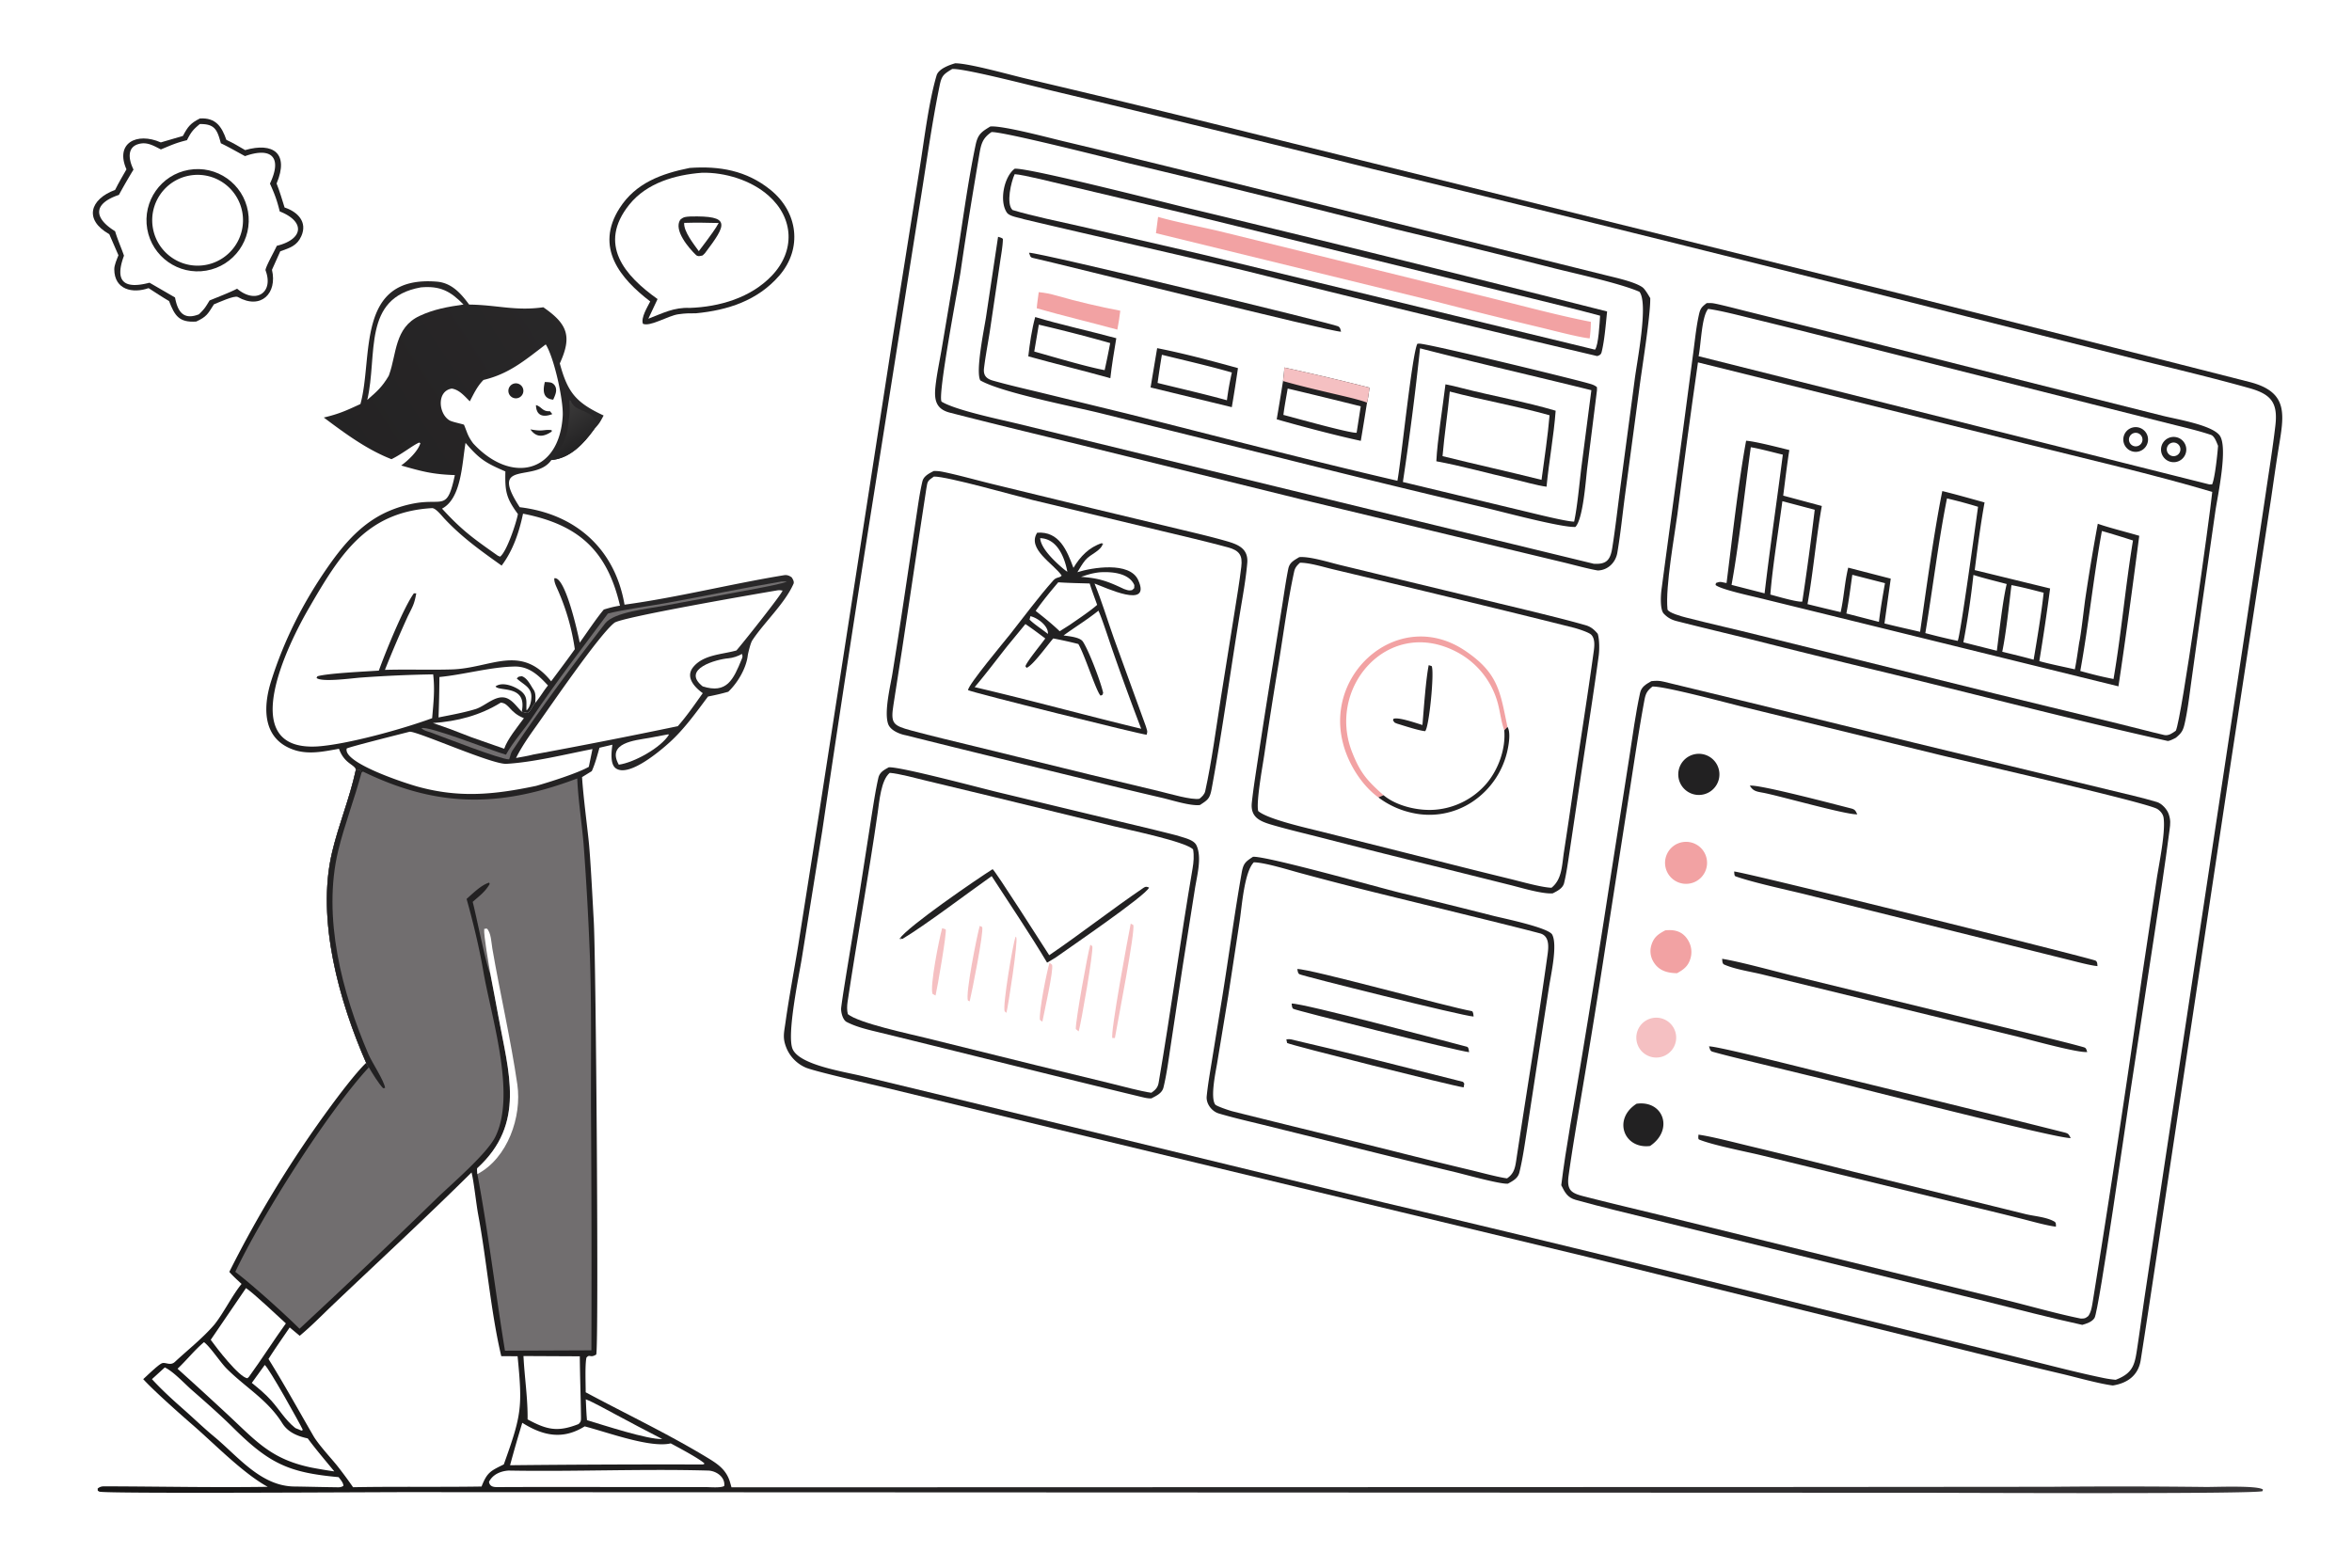
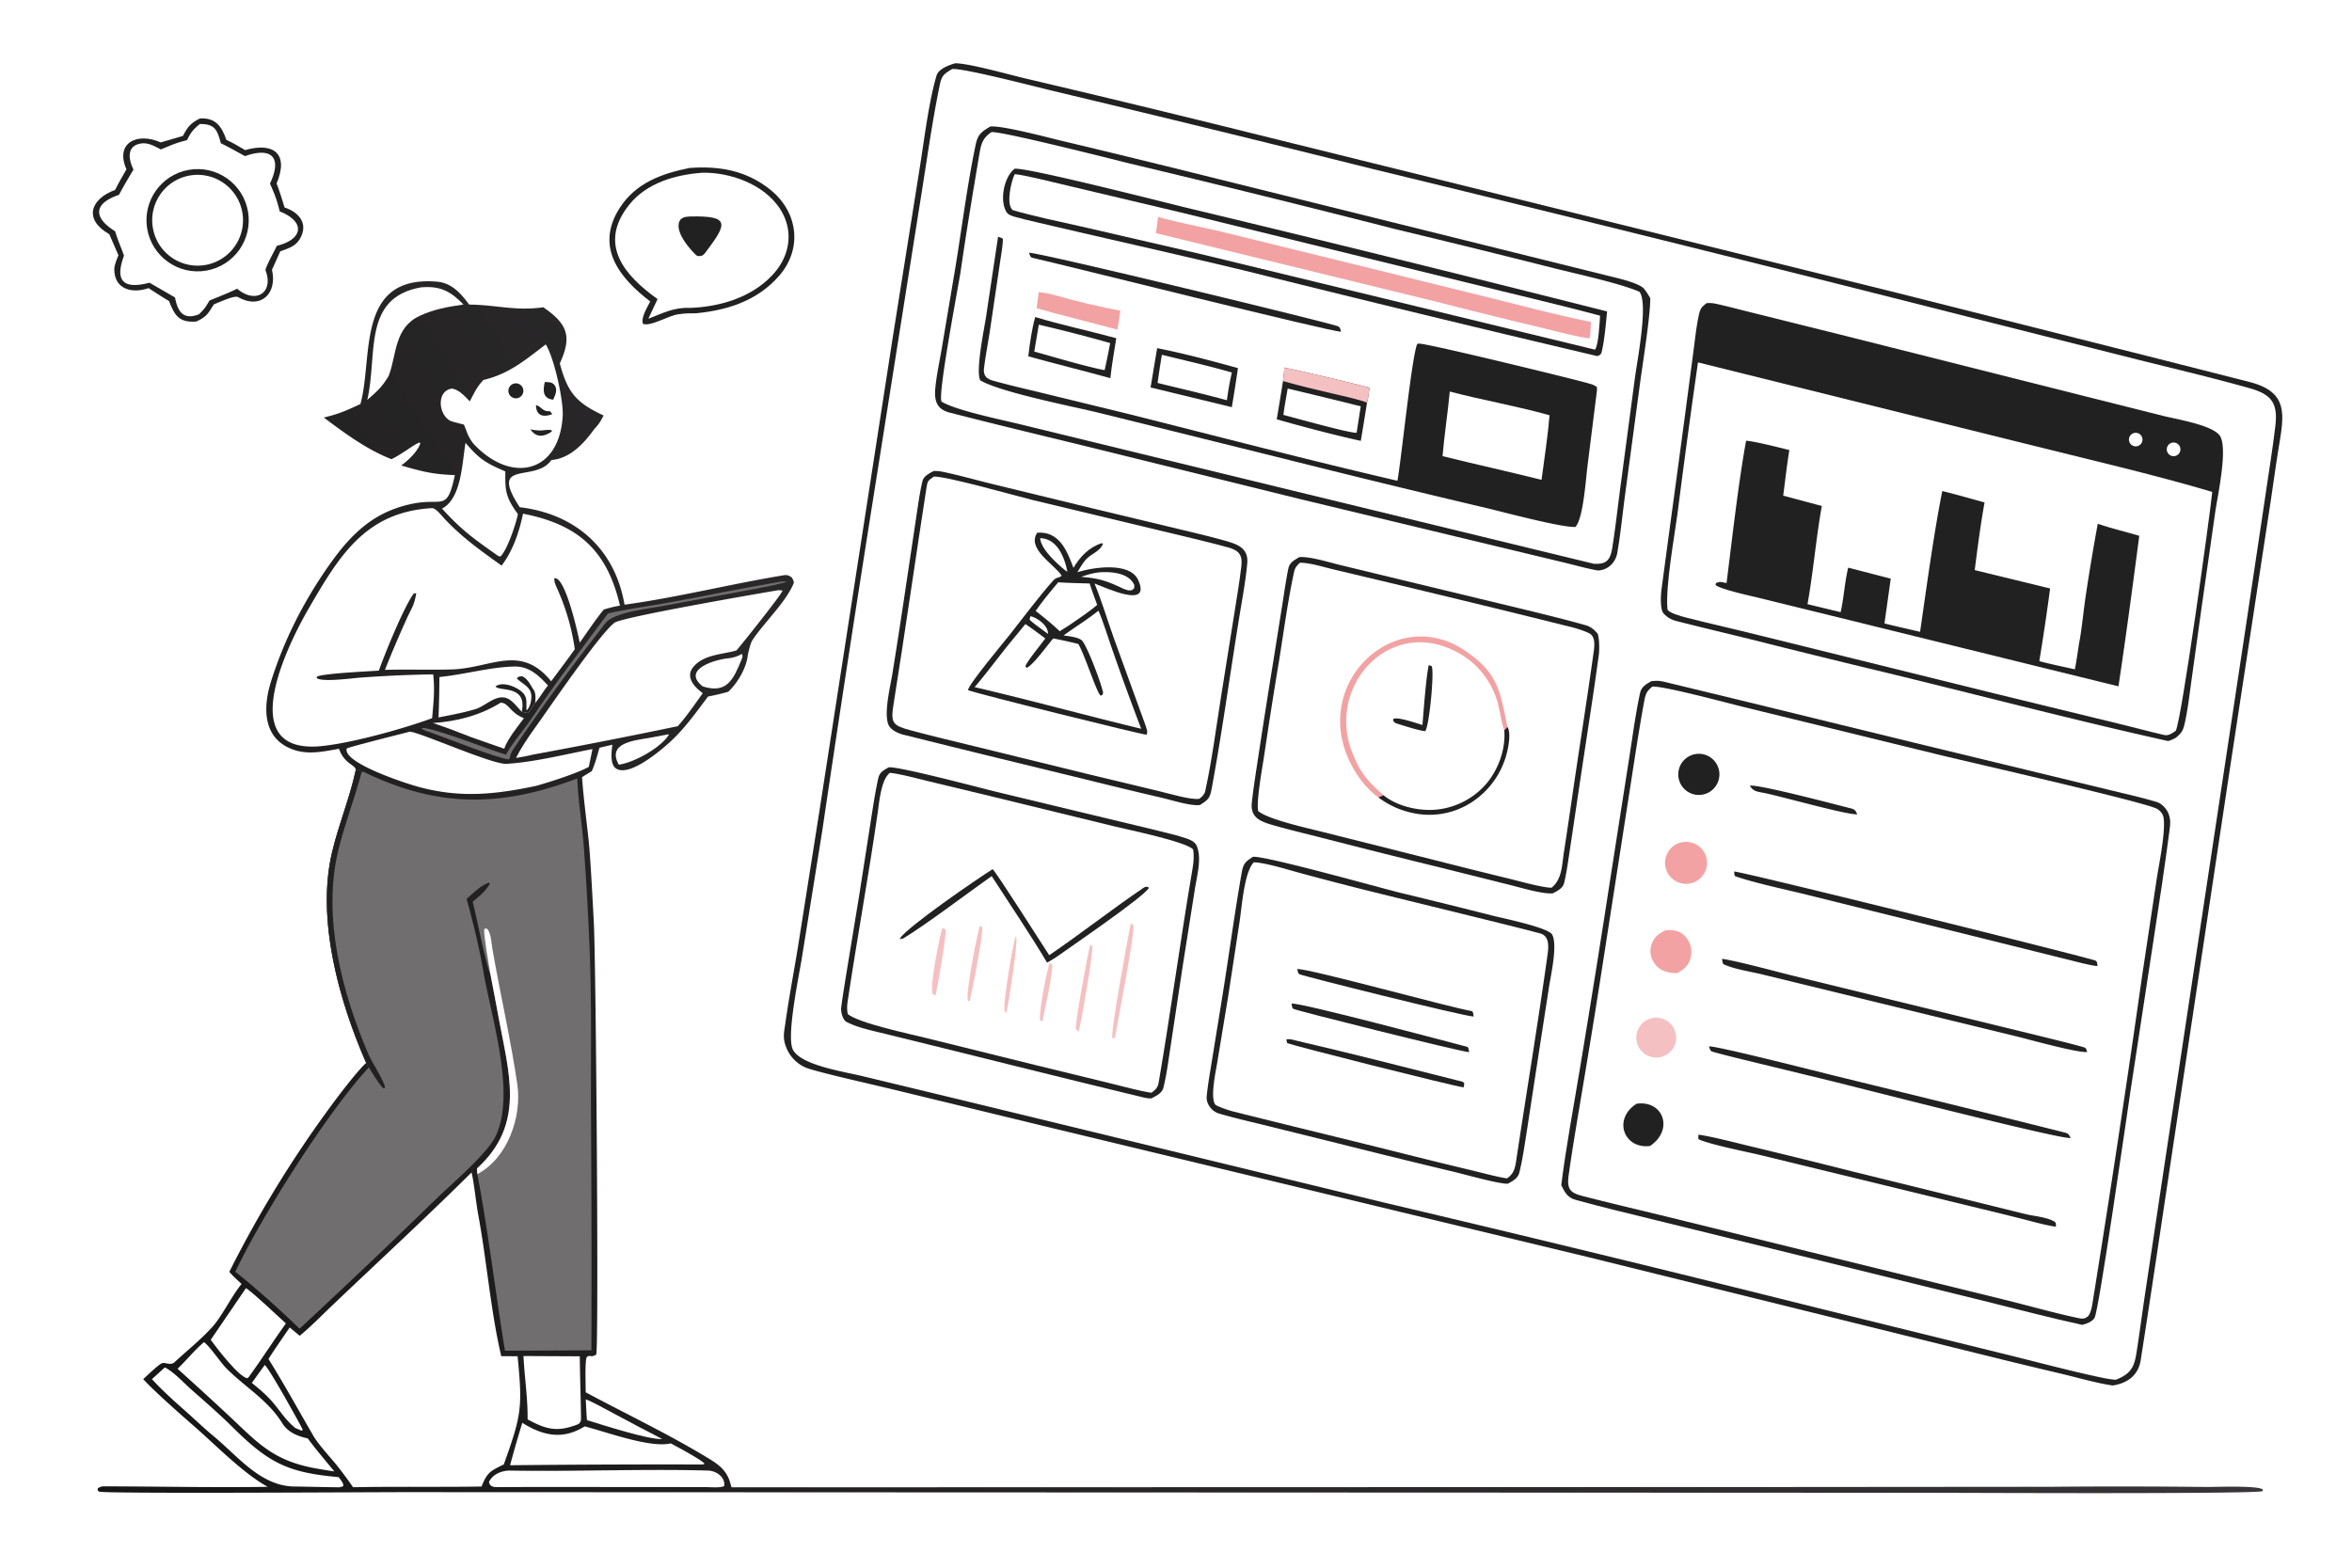
<svg xmlns="http://www.w3.org/2000/svg" width="1536" height="1024" preserveAspectRatio="none" style="display:block" viewBox="0 0 2048 1365">
  <defs>
    <linearGradient id="b" x1="504.628" x2="484.089" y1="386.842" y2="355.049" gradientUnits="userSpaceOnUse">
      <stop class="stop0" offset="0" stop-color="#242324" />
      <stop class="stop1" offset="1" stop-color="#3D3C3C" />
    </linearGradient>
    <linearGradient id="a" x1="164.366" x2="1489.9" y1="1417.88" y2="558.533" gradientUnits="userSpaceOnUse">
      <stop class="stop0" offset="0" stop-color="#161515" />
      <stop class="stop1" offset="1" stop-color="#373537" />
    </linearGradient>
  </defs>
  <path fill="#FFF" d="M0 0h2048v1365H0V0z" />
  <path fill="#222122" d="M831.642 55.112c11.754-.15 48.328 10.204 61.761 13.325a15251.971 15251.971 0 0 1 194.897 47.128l564.82 139.728 188.71 47.637c38.95 9.793 78.07 19.773 116.88 29.65 34.71 8.835 30.03 29 25.34 57.931-2.29 14.103-4.39 29.204-6.47 43.375l-34.94 229.106-52.63 349.708c-8.58 57.19-17.03 114.41-25.98 171.53-2.09 13.35-11.55 20.13-24.3 22.13-11.81-1.51-30.99-6.9-43.09-9.8-28.68-6.77-57.3-13.73-85.88-20.87l-328.77-81.32-463.985-111.688-146.082-35.432c-11.041-2.651-62.293-14.262-70.328-17.684a31.843 31.843 0 0 1-17.158-17.999c-3.107-8.153-1.704-12.59-.485-21.258 3.121-22.181 7.348-44.261 10.972-66.388l18.571-117.666 63.708-411.493 23.954-150.521c3.748-23.522 7.592-55.638 14.355-78.517 1.678-5.675 10.558-8.959 16.13-10.612z" />
  <path fill="#FFF" d="M829.114 60.07c10.44-.75 73.53 15.702 87.738 19.078a27432.802 27432.802 0 0 1 277.318 67.734 50741.36 50741.36 0 0 1 517.67 128.53l149.95 37.821c32.3 8.022 64.75 15.722 96.8 24.706 19.01 5.331 25.02 12.688 22.68 32.685-2.31 19.739-5.51 39.261-8.37 58.911l-17.18 114.791-71.06 470.164-17.11 113.84c-2.11 14.3-4.05 28.73-6.2 43.03-2.4 15.93-3.02 23.89-19.11 30.03-3.43-.3-6.84-.8-10.22-1.48-27.08-5.53-58.92-14.16-86.05-20.8l-163.79-40.36c-125.48-31.44-251.19-62-377.1-91.69l-362.377-87.928-91.861-22.157c-16.422-3.979-54.468-9.658-60.636-23.484-5.382-12.064 5.53-64.007 7.904-78.643l17.791-110.924a27189.852 27189.852 0 0 1 45.79-298.336l38.52-243.341c5.888-35.788 10.715-72.347 18.001-107.89 1.781-8.685 3.545-9.773 10.902-14.288z" />
  <path fill="#222122" d="M1437.89 593.1c4.19-.469 6.78-.514 10.95.487 96.77 23.247 193.51 47.361 290.25 70.603l98.18 23.756c13.13 3.216 27.92 6.499 40.89 10.397 4.2 1.261 8.83 6.255 10.26 10.56 1.74 5.234 1.45 8.17.74 13.596-4.13 31.654-8.92 63.377-13.81 94.907l-20.08 131.559c-3.02 19.901-27.52 191.595-31.41 198.455-2 3.53-7.06 5.12-10.72 6.16-28.14-6.11-57.89-13.98-85.97-20.92l-162.11-39.95-123.48-30.35c-23.05-5.67-46.71-11.28-69.6-17.64-7.18-2-9.39-6.52-12.51-12.75 3.94-32.382 11.41-71.862 16.75-104.547 9.21-55.424 18.08-110.902 26.61-166.434l16.04-102.529c2.8-18.131 5.33-37.279 9.23-55.159 1.19-5.434 5.33-7.617 9.79-10.201z" />
  <path fill="#FFF" d="M1438.83 597.803c9.98-.639 67.62 14.946 80.24 17.997l171.15 41.825c26.51 6.464 180.26 41.389 188.41 46.845 2.62 1.757 4.86 4.393 5.32 7.611 1.83 12.969-4.07 40.321-6.14 54.206l-12.53 83.181a15440.984 15440.984 0 0 1-43.18 284.832c-.68 4.06-1.35 8.19-3.72 11.58-2.73 2.12-3.14 2.18-6.61 2.19-21.21-4.27-45.64-11.33-67-16.55l-145.5-35.75-144.05-35.48c-24.77-6.05-49.67-11.88-74.37-18.19-4.15-1.07-9.97-2.32-12.84-5.37-3.17-3.36-2.72-8.93-2.1-13.45 3.31-23.804 7.52-47.978 11.45-71.684a8600.218 8600.218 0 0 0 20.61-127.671l21.63-139.016c3.85-24.79 7.65-50.257 12.21-74.931 1.17-6.311 2.31-8.281 7.02-12.175z" />
  <path fill="#222122" d="M1499.55 834.838c15.85 2.527 46.84 11.129 63.39 15.161l127.96 31.256 87.66 21.375c11.54 2.873 24.12 5.9 35.62 9.138 2.55.718 2.29 1.642 3.3 4.209-7.84.986-49.4-10.536-59.27-12.992l-78.52-19.135-144.54-35.244c-10.17-2.533-24.17-4.514-33.79-8.752-1.79-.787-1.59-3.133-1.81-5.016zm10.45-76.003c7.78.126 311.97 75.749 314.8 77.648 1.62 1.088 1.35 2.953 1.58 4.721-6.49-.571-19.49-4.133-26.19-5.768l-51.48-12.814-177.03-43.981c-15.18-3.745-44.78-10.06-60.36-15.574-1.3-.46-1.1-2.409-1.32-4.232zm-21.91 152.27c6.55-.591 96.88 22.479 109.34 25.53 66.22 16.211 133.62 32.644 199.86 49.335 4.22 1.064 3.93 1.706 5.8 4.927-9.22 1.296-190.48-45.229-208.87-49.725l-72.33-17.588c-9.89-2.445-20.62-4.983-30.47-7.784-2.43-.69-2.23-1.924-3.33-4.695zm-9.15 76.841c11.82 1.642 32.77 7.156 44.94 10.053a7777.341 7777.341 0 0 1 90.51 22.341l148.94 36.69c7.71 1.96 18.3 2.48 25.47 6.58 1.72.98 1.33 2.64 1.41 4.47-7.68-.84-21.84-4.85-29.91-6.89-14.58-3.67-29.18-7.25-43.8-10.74l-183.95-44.78c-11.58-2.79-41.3-8.59-53.05-13.454-1.06-.44-.61-2.642-.56-4.27z" />
  <path fill="#F2A2A3" d="M1463.37 733.621a18.28 18.28 0 0 1 17.77 4.801 18.27 18.27 0 0 1 4.59 17.833 18.278 18.278 0 0 1-13.25 12.787c-9.73 2.382-19.56-3.505-22.06-13.205-2.49-9.7 3.28-19.604 12.95-22.216zm-13.36 76.448c8.68-.944 15.57 1.103 20.16 9.073a19.677 19.677 0 0 1 1.79 15.391c-1.95 6.793-6.01 9.712-11.69 12.849-8.87-.16-16.56-2.375-21.08-10.91a17.828 17.828 0 0 1-1.25-13.581c2.24-7.146 6.08-9.597 12.07-12.822z" />
  <path fill="#222122" d="M1425.06 961.035c23.49-3.274 32.52 22.876 11.7 36.788-22.79 2.857-32.65-23.456-11.7-36.788zm50.14-304.226c9.43-2.199 18.91 3.5 21.38 12.866 2.48 9.366-2.93 19.005-12.22 21.76a17.92 17.92 0 0 1-17.68-4.423 17.911 17.911 0 0 1-4.66-17.616 17.914 17.914 0 0 1 13.18-12.587z" />
  <path fill="#F5C0C2" d="M1438.34 886.543c9.28-2.105 18.52 3.655 20.72 12.913 2.2 9.258-3.46 18.561-12.7 20.856a17.362 17.362 0 0 1-16.76-4.882 17.352 17.352 0 0 1-4.03-16.985 17.337 17.337 0 0 1 12.77-11.902z" />
  <path fill="#222122" d="M1523.67 684.092c7.88-1.274 75.18 16.56 87.94 19.764 3.94.987 4.08 2.215 5.62 5.158-8.86.765-68.88-16.397-82.09-18.776-5.88-1.059-8.65-1.485-11.47-6.146zM862.332 110.13c10.887-.936 50.894 9.824 63.414 12.783a12091.057 12091.057 0 0 1 129.924 31.706l340.63 84.535c8.71 2.251 26.73 5.931 33.85 10.971 2.2 1.559 5.32 6.967 6.81 9.485.17 16.113-7.36 61.479-9.7 80.096l-12.25 91.306c-2.24 16.714-3.89 33.625-6.72 50.231-1.46 8.538-8.17 15.264-17.06 15.467-8.49-1.434-21.03-4.907-29.73-7.004l-54.81-13.161-172.95-41.576-191.534-47.232c-38.412-9.345-76.884-18.585-115.147-28.434-12.25-3.153-13.694-11.333-12.542-22.471 1.112-10.744 3.618-22.176 5.416-32.84l11.891-70.699c5.86-35.562 10.252-71.472 17.622-106.821 1.982-9.51 4.993-11.604 12.886-16.342z" />
  <path fill="#FFF" d="M863.353 115.004c9.918-.579 104.793 23.502 120.521 27.412a14261.971 14261.971 0 0 1 231.966 57.316c46.11 11.033 92.15 22.374 138.1 34.023 18.61 4.633 57.41 13.155 73.62 20.318 8 10.239-2.23 60.964-4.17 76.573l-12.4 93.219c-2.34 17.702-4.32 35.528-7.11 53.153-1.72 10.833-5.22 14.493-16.11 13.858l-392.922-95.473-107.049-26.094c-16.017-3.929-54.884-11.827-67.756-19.486-4.403-2.62 14.958-103.318 16.365-113.095 4.968-34.511 10.381-66.867 16.14-101.11 1.644-9.773 2.62-15.076 10.805-20.614z" />
  <path fill="#222122" d="M869.064 206.182c1.031.295 4.225 1.117 4.206 2.105-.114 6-1.539 13.634-2.407 19.606l-9.001 60.799c-1.666 10.654-3.749 21.322-5.033 32.012-.748 6.228 2.171 9.117 7.684 10.68 13.57 3.845 27.334 6.975 41.044 10.289l75.567 18.41c77.376 19.473 157.996 40.488 235.676 58.522 3.38-17.937 12.7-110.58 17.37-119.267.49-.06.99-.116 1.48-.14 6.76-.318 132.45 30.291 146.8 34.404 3.05.872 5.67 1.432 8.11 3.538v2.733l-8.46 67.55c-1.33 10.855-3.54 44.166-10.29 51.392-11.92.662-62.69-12.933-76.98-16.34a12123.745 12123.745 0 0 1-178.54-43.492l-159.117-39.47c-22.838-5.605-85.219-17.698-103.573-28.291-4.272-7.909 3.284-44.357 4.944-54.957l10.52-70.083z" />
-   <path fill="#FFF" d="M1236.5 303.283c49.53 12.791 99.5 24.155 149.18 36.476l-8.71 67.168c-1.58 13.063-3.58 35.042-6.3 47.256-7.03-.045-35.61-7.284-44.3-9.324l-104.8-25.188a2662.215 2662.215 0 0 0 14.93-116.388z" />
  <path fill="#222122" d="M1258.63 334.635c4.32.754 9.41 2.029 13.72 3.141 27.05 6.98 55.54 11.923 82.24 19.836-1.69 22.572-5.82 43.823-7.94 66.169-8.14-1.01-21.61-4.923-29.95-6.832-21.87-5.006-43.96-11.275-66.02-15.31.88-18.241 5.64-47.8 7.95-67.004z" />
  <path fill="#FFF" d="M1262.4 340.915c28.4 7.528 57.86 12.465 86.88 20.666-1.51 17.987-4.56 38.184-6.99 56.228-28.49-7.156-57.47-13.482-86.2-20.655 1.57-18.523 4.54-37.495 6.31-56.239z" />
  <path fill="#222122" d="M883.516 146.917c11.009-1.228 131.134 29.442 148.394 33.641a30161.178 30161.178 0 0 1 367.48 90.651c-1.13 10.658-2.17 24.778-4.75 35.274-.62 2.526-2.03 2.848-3.86 3.556a23685.197 23685.197 0 0 1-307.42-74.519c-63.82-15.307-127.958-29.479-191.807-44.648-3.891-1.388-12.469-2.31-14.83-5.786-6.774-9.973-2.511-31.192 6.793-38.169z" />
  <path fill="#FFF" d="M883.529 151.654c7.536.406 36.334 7.696 44.855 9.692l99.676 23.604 249.5 61.167c37.92 9.444 78.21 18.684 115.71 28.766-.36 5.676-1.35 25.89-4.42 29.569l-341.71-82.864-105.954-24.447c-17.882-4.097-42.399-9.029-59.551-14.289-5.744-5.399-1.194-24.807 1.894-31.198z" />
  <path fill="#F2A2A3" d="M1008.4 188.855c14.97 4.335 37.41 8.648 53.24 12.41l102.14 25.074 136.88 33.782c27.12 6.683 57.35 14.854 84.57 20.104-.07 5.658-.28 8.78-1.01 14.39-8.18-.597-33.57-7.245-42.36-9.362a5201.13 5201.13 0 0 1-91.11-22.554l-244.2-59.683 1.85-14.161z" />
  <path fill="#222122" d="M1118.32 320.018a2172.73 2172.73 0 0 1 74.18 17.518c-.56 4.06-1.11 9.207-2.17 13.061a3114.056 3114.056 0 0 1-5.42 33.251c-22-4.74-51.63-12.61-73.21-18.751 1.9-11.097 3.73-22.205 5.49-33.325.47-3.953.98-7.773 1.13-11.754z" />
  <path fill="#F5C0C2" d="M1118.32 320.018a2172.73 2172.73 0 0 1 74.18 17.518c-.56 4.06-1.11 9.207-2.17 13.061-5.97-2.485-20.56-5.723-26.99-7.25-15.62-3.706-30.67-7.12-46.15-11.575.47-3.953.98-7.773 1.13-11.754z" />
  <path fill="#FFF" d="M1121.26 338.3a5452.657 5452.657 0 0 1 63.6 15.494l-3.58 22.999c-5.36.655-54.43-13.128-63.75-15.519.8-6.897 2.56-15.961 3.73-22.974z" />
  <path fill="#222122" d="M901.399 276.047c22.118 6.722 47.671 12.149 70.606 18.443-1.933 11.683-3.864 23.013-5.171 34.803-23.797-6.662-47.644-12.399-71.448-19.032 1.265-11.143 3.046-23.419 6.013-34.214z" />
  <path fill="#FFF" d="M904.547 282.697a1365.309 1365.309 0 0 1 62.149 16.022 791.637 791.637 0 0 1-4.823 23.572c-15.902-2.964-44.703-11.556-61.289-16.21l3.963-23.384z" />
  <path fill="#222122" d="M1007.59 303.137c23.38 4.613 47.41 11.045 70.36 17.393a1300.556 1300.556 0 0 1-5.36 33.991l-70.73-17.171 5.73-34.213z" />
  <path fill="#FFF" d="M1011.71 308.91c20.4 5.025 40.73 9.63 60.93 15.427-2 8.842-3.1 15.183-4.31 24.172-19.43-5.382-40.68-10.221-60.36-15.079a810.54 810.54 0 0 1 3.74-24.52z" />
  <path fill="#222122" d="M896.047 220.057c9.426-.259 264.583 61.716 269.063 64.054 2.06 1.078 2 2.617 2.6 4.685-7.41.604-242.748-58.527-268.666-64.294-2.083-.463-2.201-2.323-2.997-4.445z" />
  <path fill="#F2A2A3" d="M904.48 254.378c5.204.46 10.552 1.575 15.561 3.017 18.439 5.307 36.626 9.496 55.45 13.172-.63 5.745-1.537 10.779-2.563 16.438-23.002-6.27-47.548-12.085-70.178-18.581.291-4.218 1.167-9.743 1.73-14.046z" />
  <path fill="#222122" d="M1486.07 263.929c1.54-.078 3.08-.073 4.62.014 3.79.236 24.8 5.792 29.99 7.043l86.98 21.667 209.59 52.812 66.11 16.608c12.65 3.124 42.15 7.921 49.25 16.882 7.8 9.835-1.64 52.948-3.54 65.833l-12.12 84.699-8.92 64.305c-1.65 11.971-3.09 24.673-5.78 36.438-1.43 6.229-2.93 8.186-7.61 12.134-1.47.788-5.86 3.081-7.32 2.756-83.86-18.668-169.46-41.219-252.85-61.345a9353.976 9353.976 0 0 1-109.3-26.946c-21.67-5.301-43.55-10.517-65.19-16.019-4.57-1.163-8.01-3.064-11.27-6.513-3.36-3.542-2.61-16.028-1.99-20.684 6.77-51.361 13.96-102.85 20.76-154.182l7.24-54.755c1.36-10.367 2.48-21.448 4.85-31.617 1.14-4.893 2.75-6.149 6.5-9.13z" />
  <path fill="#FFF" d="m1478.5 315.535 285.41 70.882c51.36 12.838 112.2 26.925 162.41 41.886-2.14 21.555-26.71 197.961-31.72 207.902-2.89 2.122-6.34 4.66-10.13 3.782-13.5-3.129-26.92-6.8-40.4-10.039l-106.6-25.951-204.82-50.63c-21.57-5.425-43.27-10.216-64.79-15.739-2.82-.712-15.61-4.156-15.9-7.115-1.99-19.667 6.29-64.882 8.62-82.607 5.62-44.17 11.6-88.295 17.92-132.371z" />
  <path fill="#222122" d="M1520.42 383.748c8.23.586 28.83 5.978 37.65 8.103-2.09 12.902-3.65 26.674-5.34 39.691l33.62 9.021c-5.02 27.853-7.38 57.168-12.47 85.458 9.61 2.382 19.23 4.703 28.86 6.964 2.9-12.918 3.43-25.749 6.59-38.731l37.04 9.581-5.47 38.998c10.13 2.568 20.8 4.9 31.02 7.294 5.17-35.879 12.15-87.044 19.33-122.562 12.16 2.965 24.7 6.596 36.81 9.915-3.4 18.521-6.21 40.158-8.57 58.905l65.64 15.999a1982.385 1982.385 0 0 1-9.4 63.244c9.2 2.584 21.41 5.001 30.93 7.17 1.5-7.319 2.66-16.054 3.83-23.557 1.36-5.223 4.24-30.754 5.21-37.496 3.25-21.964 6.9-43.869 10.93-65.704 10.8 3.737 24.75 7.128 36.12 10.483-5.56 42.703-11.72 88.715-18.12 131.08l-243.16-59.863-69.56-17.073c-6.62-1.647-34.04-7.563-38.11-11.338l.37-1.677c4.21-1.603 4.11-.826 9.22-.005 4.78-37.788 10.3-87.31 17.03-123.9z" />
-   <path fill="#FFF" d="M1830.22 462.325a914.363 914.363 0 0 1 27.07 8.283c-6.58 39.762-10.16 81.159-16.94 120.604-10.53-2.053-18.57-4.1-28.94-6.988 7.3-40.06 11.4-81.315 18.81-121.899zm-305.72-72.913c7.15 1.101 20.4 4.69 27.89 6.47-5.15 40.128-11.17 80.696-15.88 120.755l-28.77-7.365c6.49-35.464 11.7-83.319 16.76-119.86zm170.83 44.557a429.02 429.02 0 0 1 27.05 7.298c-1.6 11.846-15.37 112.231-17.7 116.735-9.84-2.05-18.47-4.171-28.2-6.75 6.23-37.294 11.54-80.883 18.85-117.283zM1552 436.395l28.17 7.438c-3.2 26.705-6.81 53.359-10.83 79.953-3.62.852-22.86-4.779-27.81-6.093 1.77-23.237 7.3-57.372 10.47-81.298zm166.36 64.201c8.2 2.714 20.36 5.594 28.97 7.919-3.63 15.114-6.49 42.233-8.58 58.1l-29.13-7.343a739.323 739.323 0 0 0 8.74-58.676zm33.11 8.873c9.5 1.775 18.68 4.229 28.03 6.619-1.75 16.655-5.89 41.875-8.73 58.332-8.83-2.504-18.35-4.717-27.31-6.946 3.5-16.993 5.83-40.306 8.01-58.005zm-138.58-8.983 28.45 7.276c-2.04 11.513-3.85 22.068-5.28 33.708l-28.34-7.311c2.13-10.752 3.61-22.733 5.17-33.673zm-125.55-231.514c10.37 1.296 28.04 5.919 38.6 8.477a7158.438 7158.438 0 0 1 70.17 17.478l225.56 56.984 69.21 17.459c10.99 2.747 23.44 5.623 34.2 9.245 3.22 1.083 4.96 6.343 6.29 9.576-.45 6.436-2.73 28.435-5.2 33.589l-2.32.022-444.81-111.655c2.17-10.271 2.55-34.215 8.3-41.175z" />
  <path fill="#222122" d="M1887.99 381.494c5.44-2.589 11.96-.309 14.61 5.112 2.64 5.421.43 11.961-4.96 14.663a11.008 11.008 0 0 1-11.05-.693c-3.29-2.201-5.14-6-4.85-9.947a10.975 10.975 0 0 1 6.25-9.135z" />
  <path fill="#FFF" d="M1891.44 385.447a5.929 5.929 0 0 1 6.88 4.039 5.927 5.927 0 0 1-3.36 7.241 5.927 5.927 0 0 1-6.18-.977 5.943 5.943 0 0 1-1.87-5.977 5.931 5.931 0 0 1 4.53-4.326z" />
  <path fill="#222122" d="M1857.02 372.231c5.69-1.423 11.48 1.974 13.01 7.639 1.52 5.664-1.76 11.51-7.4 13.143a10.762 10.762 0 0 1-13.38-13.171 10.749 10.749 0 0 1 7.77-7.611z" />
  <path fill="#FFF" d="M1857.72 377.181a5.9 5.9 0 1 1 3.87 11.15 5.896 5.896 0 0 1-7.48-3.649 5.898 5.898 0 0 1 3.61-7.501z" />
  <path fill="#222122" d="M813.118 410.08a36.156 36.156 0 0 1 7.369.655c12.955 2.594 29.694 7.298 42.901 10.53l88.052 21.413 74.74 17.928c13.69 3.302 27.44 6.459 41.04 10.34 9.99 2.853 19.71 6.164 18.87 18.836-.93 10.78-2.64 21.668-4.45 32.349-9.25 54.64-16.44 109.654-26.49 164.15-1.66 8.952-3 9.899-10.29 14.651-8.26 1.008-24.12-4.168-33.11-6.267a4252.202 4252.202 0 0 1-67.669-16.309c-51.75-12.614-103.617-25.168-155.29-38.13-5.207-.953-13.406-4.146-15.413-9.799-3.738-10.529 2.029-33.469 3.714-44.017a6070.165 6070.165 0 0 0 9.793-63.055l10.767-71.993c1.579-10.307 3.109-22.125 5.544-32.282 1.102-4.594 5.985-6.979 9.922-9z" />
  <path fill="#FFF" d="M813.168 414.949c11.298-.298 71.372 16.848 86.084 20.44l111.008 26.633c19.66 4.732 39.41 9.28 58.93 14.557 10.07 2.721 12.86 7.004 11.67 16.871-1.61 13.397-3.84 26.624-5.95 39.947l-11.86 74.289c-4.15 26.229-7.89 55.191-13.6 81.131-.65 2.926-2.76 4.791-5.01 6.653-6.77 1.352-26.24-4.455-34.31-6.374l-61.254-14.704-99.848-24.489c-18.508-4.551-37.23-8.886-55.553-13.858-16.158-4.385-18.108-6.087-15.441-22.77 10.005-62.604 18.884-125.341 28.591-187.988 1.032-6.66 1.204-6.529 6.543-10.338z" />
  <path fill="#222122" d="M903.136 463.829c19.234-1.424 25.943 15.597 31.561 30.592 5.936-9.908 13.555-17.91 24.854-21.564l.874 1.668.011-1.625c-1.409 6.876-10.874 9.301-15.476 14.917-2.554 3.116-4.764 6.948-6.824 10.399 12.742-4.043 45.416-9.497 52.885 6.739 12.049 26.197-29.103 6.23-37.973 3.143 6.369 15.321 11.155 31.658 16.757 47.364l27.929 76.895c1.02 3.762 1.761 4.055.699 7.376-2.794.319-152.692-36.917-155.512-38.833-.168-4.373 32.104-42.903 36.513-48.487 12.177-15.427 24.627-32.313 37.749-47.069 2.845-3.198 5.342-1.827 7.271-4.184-6.943-10.245-30.504-23.191-21.318-37.331z" />
  <path fill="#FFF" d="M956.483 531.722c3.251 7.118 9.753 27.396 12.666 35.663a2367.986 2367.986 0 0 0 24.553 67.154c-48.522-11.664-96.089-24.835-145.029-36.245 9.169-10.686 19.63-24.61 28.524-35.833l15.682-19.083c5.815 3.881 11.675 8.327 17.293 12.526-3.355 4.805-16.143 20.179-17.291 24.249l1.017 1.332c5.364-1.909 18.025-19.651 23.21-25.577a327.952 327.952 0 0 1 21.848 4.83c5.521 9.203 15.823 42.045 19.389 44.944 2.081-.858 1.318-.141 2.235-2.343-1.925-9.138-12.326-36.588-17.647-44.688-2.537-3.862-12.007-4.64-16.827-5.351 10.385-7.582 19.862-13.209 30.377-21.578z" />
  <path fill="#FFF" d="M921.466 507.019c8.885.61 18.428.755 27.386 1.033 1.791 5.926 4.388 12.701 6.485 18.61-6.134 5.476-16.807 12.508-23.849 17.423l-8.756 5.543c-7.041-6.713-13.283-11.658-20.929-17.724 6.589-9.257 12.298-16.177 19.663-24.885zm35.645-8.679c10.077-.744 25.956.269 30.617 11.149-.247 3.451.449 2.083-1.972 4.327-3.13.59-3.897.056-7.06-.973-14.42-6.843-21.737-9.455-37.399-10.568 6.306-2.048 9.315-3.109 15.814-3.935zm-51.383-29.753c14.962.39 21.351 16.901 23.673 29.279a46.68 46.68 0 0 1-4.384-3.376c-6.728-5.821-18.662-16.905-19.289-25.903zm-8.486 67.943c6.136 1.349 15.867 8.433 15.211 15.431-4.405-3.528-12.562-8.886-15.956-12.479l.745-2.952z" />
  <path fill="#222122" d="M1131.32 485.101c8.92-.818 25.91 4.496 35.36 6.799l61.39 14.858 102.27 24.669c16.63 4.09 33.85 8.248 50.31 12.955 4.66 1.332 7.52 3.846 10.59 7.476 1.51 5.06 1.54 13.839.84 19.039-5.4 39.578-11.82 79.36-17.64 118.853l-7.73 51.895c-1.34 8.801-2.66 18.586-4.78 27.271-1.12 4.579-5.98 6.954-9.92 8.955-9.23.653-27.54-4.925-36.95-7.26l-59.44-14.857a8781.414 8781.414 0 0 1-103.96-26.086c-14.49-3.738-29.14-7.133-43.53-11.303-10.66-3.092-19.51-6.46-18.1-19.557 1.4-12.99 3.52-25.893 5.45-38.8 4.15-27.38 8.45-54.737 12.9-82.072l8.4-52.715c1.54-9.889 3-20.074 4.98-29.897 1.13-5.629 4.85-7.343 9.56-10.223z" />
  <path fill="#FFF" d="M1131.98 489.966c8.64.024 19.94 3.644 28.68 5.71l53.78 12.796c51.92 12.52 104.07 25.062 155.89 38.092 3.22.812 12.96 3.898 15.15 6.016 3.47 3.364 2.94 9.612 2.29 14.365-5.51 39.995-11.95 80.076-17.81 120.021a4755.025 4755.025 0 0 1-8.09 54.411c-1.85 11.656-1.51 24.125-10.9 31.588-8.3-.193-26.59-5.362-35.57-7.565a6065.253 6065.253 0 0 1-65.92-16.449l-96.34-24.209c-12.42-3.208-49.15-11.123-57.56-18.567-1.9-7.846 3.79-38.893 5.15-48.022a4580.24 4580.24 0 0 1 12.93-82.365c4.15-25.602 7.69-52.729 13.2-77.956.79-3.614 2.45-5.464 5.12-7.866z" />
  <path fill="#FFF" d="M1200.23 694.318c-14.97-10.894-26.74-30.193-31.06-48.122-15.39-62.118 50.42-117.397 106.51-79.652 29.16 19.625 30.55 35.828 36.94 66.415 2.75 4.209 1.35 13.817.36 18.719a72.303 72.303 0 0 1-30.94 46.48 67.634 67.634 0 0 1-52.21 9.656 75.076 75.076 0 0 1-29.6-13.496z" />
  <path fill="#F2A2A3" d="M1200.23 694.318c-14.97-10.894-26.74-30.193-31.06-48.122-15.39-62.118 50.42-117.397 106.51-79.652 29.16 19.625 30.55 35.828 36.94 66.415l-2.79 2.885c-2.75-7.53-3.53-15.729-5.61-23.487a71.375 71.375 0 0 0-37.74-45.682c-58.48-28.859-111.35 32.157-89.05 88.464 7.2 18.184 13.17 24.656 27.28 37.262l-4.48 1.917z" />
  <path fill="#222122" d="M1312.62 632.959c2.75 4.209 1.35 13.817.36 18.719a72.303 72.303 0 0 1-30.94 46.48 67.634 67.634 0 0 1-52.21 9.656 75.076 75.076 0 0 1-29.6-13.496l4.48-1.917c11.42 9.486 30.21 13.782 44.82 12.631a65.843 65.843 0 0 0 44.98-22.972c10.31-12.269 16.72-30.171 15.32-46.216l2.79-2.885zm-68.57-53.799 2.56.805c2.57 4.664-2.29 54.418-5.74 56.673-6.13-.691-17.89-4.598-24.32-6.545-2.84-1.227-1.68-.333-3.58-2.824l.36-1.352c4.15-1.86 20.17 3.835 25.26 5.336 1.15-13.423 2.93-39.578 5.46-52.093zm-470.16 88.932c10.092-.629 80.06 18.08 94.877 21.641l101.131 24.324c18.502 4.451 37.272 8.831 55.642 13.582 4.95 1.79 13.95 3.322 16.32 8.487 4.94 10.775.3 26.628-1.54 38.772l-10.41 65.828-10.53 69.696c-1.81 11.847-3.43 24.784-6.28 36.417-1.25 5.092-6.25 7.3-10.57 9.556-3.19.082-5.904-.614-8.977-1.354-75.687-18.224-151.168-37.343-226.791-55.834-9.825-2.402-20.537-4.699-29.585-9.39-3.401-1.764-5.181-8.832-4.704-12.58 1.279-10.06 2.998-20.118 4.585-30.149l11.258-68.57 10.667-68.477c1.729-10.733 3.393-21.924 5.797-32.537 1.175-5.188 4.798-6.976 9.11-9.412z" />
  <path fill="#FFF" d="M774.76 672.93c7.644.507 24.284 5.016 32.312 6.959l55.198 13.282 107.832 26.3c12.827 3.133 62.248 13.303 68.778 20.106.95 5.451.5 11.048-.44 16.544-10.61 62.058-18.91 124.577-29.55 186.577-.74 4.347-2.86 6.329-6.33 8.78-8.885-1.19-25.548-5.737-34.669-7.952l-65.18-15.899-96.46-23.87c-14.251-3.551-58.287-12.836-67.985-20.722-.871-3.202-.75-7.27-.26-10.556 8.218-55.053 18.355-109.781 26.252-164.897 1.385-9.673 2.913-28.55 10.502-34.652z" />
  <path fill="#222122" d="M864.315 756.802c2.28 1.161 44.978 68.338 49.294 74.917 27.812-18.938 54.424-39.905 82.286-58.798 1.861-1.262 2.845-.796 4.655-.132-2.156 6.664-71.738 54.013-81.068 60.763-2.296 1.52-5.31 3.189-7.73 4.623-14.336-24.162-32.883-51.556-48.251-75.325-20.327 14.3-58.083 42.998-77.823 54.738l-1.872-.765.933 1.249-1.455-.716c7.733-11.088 66.809-51.571 81.031-60.554z" />
  <path fill="#F5C0C2" d="m984.567 804.232 2.202 1.113c2.056 4.738-13.738 85.337-15.976 98.421l-2.192.071c-2.034-3.683 13.75-88.614 15.966-99.605zm-35.175 18.329 1.734 1.283c1.221 4.092-9.689 66.738-11.846 74.174-.769-.486-1.815-1.434-2.506-2.015-.468-6.276 10.301-65.941 12.618-73.442zm-129.015-14.388 3.083.988c1.175 2.367-7.318 51.454-8.833 57.653l-2.592-1.373c-2.615-6.29 5.811-48.341 8.342-57.268zm32.731-2.002 2.142 1.002c1.481 4.489-9.079 57.388-10.907 64.744l-1.458-.688c-2.577-4.833 7.918-57.17 10.223-65.058zm31.145 9.435.685.589c1.603 3.307-6.836 58.964-8.608 65.724l-1.547-1.375c-1.875-5.16 6.982-57.446 9.47-64.938zm29.627 22.649 2.212 1.749c1.503 4.508-6.997 41.973-8.45 49.606-.617-.327-1.576-1.198-2.163-1.682-.868-7.191 5.918-41.679 8.401-49.673z" />
  <path fill="#222122" d="M1091.06 746c11.93-.72 109.34 26.721 128.73 31.49a6457.727 6457.727 0 0 1 80.89 20.031c7.63 1.915 47.77 10.149 50.93 16.296 4.7 9.169-1.03 34.228-2.87 45.96l-8.75 56.547-10.36 67.595c-1.93 12.137-3.68 24.871-6.6 36.791-1.31 5.34-5.51 7.4-9.97 9.9-6.39.73-37.92-8.11-45.91-10.01-34.28-8.2-68.51-16.6-102.7-25.208l-64.98-16.093c-12.76-3.116-25.58-6.057-38.18-9.782-6.1-1.803-11.2-8.458-10.56-14.922 1-10.104 2.79-20.139 4.4-30.165l9.14-56.274c5.76-35.826 10.6-72.127 16.86-107.866 1.48-8.417 3.04-9.796 9.93-14.29z" />
  <path fill="#FFF" d="M1091.78 750.822c9.86.169 30.89 6.816 41.41 9.616a3077.285 3077.285 0 0 0 63.89 16.571l98.06 24.1c15.21 3.788 30.45 7.524 45.6 11.524 8.51 2.081 7.78 11.517 6.81 18.477-8.33 59.811-18.28 119.447-27.28 179.17-1.04 6.92-2.09 11.69-8 15.73-7.2-.85-23.23-5.19-31.02-7.05a4954.79 4954.79 0 0 1-64.67-15.88c-47.64-11.941-95.55-23.413-143.2-35.402-2.4-.549-14.1-4.485-15.18-5.911-4.62-6.108.61-29.635 1.66-36.266l9.58-58.018 10.06-65.874c1.93-13.04 4.01-42.53 12.28-50.787z" />
  <path fill="#222122" d="M1124.69 873.792c10.41-.306 136.46 33.439 152.57 37.606 1.65.427 1.63 2.894 1.96 4.736-9.52-.874-151.3-36.382-153.1-37.755-1.31-.991-1.17-3.008-1.43-4.587zm-4.61 31.172c.95-.086 2.69-.276 4.09.046 50.01 11.493 99.96 24.44 149.74 36.951.38.511.75 1.023 1.13 1.534l-.59 3.311c-11.77-1.78-150.95-36.893-153.7-38.663l-.67-3.179zm9.54-61.227c10.74-.394 131.97 33.224 151.87 36.625 1.41.241 1.45 3.178 1.64 4.75-8.84-.271-149.59-35.432-151.74-36.901-1.44-.987-1.39-2.821-1.77-4.474z" />
  <path fill="url(#a)" d="M313.849 351.788c11.259-40.505-4.492-112.272 66.491-106.559 12.893 1.037 20.979 10.194 28.165 19.977 24.288.249 40.089 5.789 64.587 2.338 21.353 14.68 25.069 25.554 14.354 48.878 6.793 25.176 13.85 34.036 38.151 45.356-3.216 6.065-3.583 6.806-8.229 11.965-9.126 12.603-20.971 25.438-37.258 26.812-13.99 20.297-55.245-1.246-27.557 41.073 48.53 5.802 82.858 36.085 91.262 84.871 46.396-6.336 92.731-18.132 138.979-25.673 2.536-.414 4.549.443 6.571 1.882.984 1.51 2.377 3.808 1.591 5.598-7.551 17.183-25.463 33.472-35.901 49.275-1.528 2.312-3.659 11.017-4.001 13.642-1.426 10.926-8.792 23.386-16.88 31.081-6.366 1.822-11.157 2.889-17.641 4.168-10.15 13.474-20.315 27.941-33.307 39.757-7.896 7.182-35.532 30.865-46.983 22.769-5.117-3.618-3.814-14.489-3.007-20.558l-11.239 2.629c-1.971 6.885-3.743 13.844-6.69 20.365l-8.484 5.205c1.144 17.44 4.168 39.889 5.828 55.989 1.668 16.172 3.656 56.763 4.364 69.109 1.996 34.795 4.492 371.803 2.148 377.683-5.555 3.42-5.467-.86-8.53 2.72-1.331 6.42-.627 22.56-.637 30.14 34.834 18.7 70.609 35.67 104.493 56.06 9.878 5.95 17.778 10.78 21.188 22.22.438 1.49.857 2.97 1.256 4.47l922.397-.27 226.14-.19c45.19-.43 90.4-.37 135.59.16 8.02.06 45.34-1.49 49.41 2.27l-.39 1.35c-6.31 2.64-260.78 1.45-288.71 1.42l-1326.784-.55c-26.263-.03-263.578 1.49-268.017-.44-.595-.25-.856-.48-1.42-.86l-.11-1.82c1.896-1.56 3.515-1.94 6-1.93 47.159.11 94.957 1.15 142.086.42-21.703-11.89-46.36-37.45-65.615-54.1-10.32-8.93-34.088-30-42.797-39.67 2.536-2.2 12.906-12.44 16.244-13.79 3.194-1.29 7.301 2.54 11.342-1.22 11.327-10.54 24.35-20.75 34.386-32.49 8.068-10.07 15.459-25.37 23.658-35.37-3.157-2.98-8.031-7.34-10.653-10.54a992.156 992.156 0 0 1 88.252-144.111c7.395-10.053 22.059-29.479 30.894-37.868-23.404-53.35-43.389-124.604-29.806-182.744 5.742-24.575 15.22-46.685 20.831-72.523-1.051-4.598-10.064-5.116-14.677-18.181-12.448 2.164-24.608 4.961-37.076 1.606-29.153-8.443-29.731-36.078-22.002-60.575 11.418-36.187 28.34-69.323 50.03-100.3 14.16-20.224 29.967-38.275 53.257-48.054a104.588 104.588 0 0 1 22.855-6.632c23.83-3.874 27.15 6.811 33.817-24.357-19.246-.668-28.25-3.066-46.728-8.355 5.984-4.35 14.563-12.326 16.701-19.435l-.991-.545c-5.133 2.017-15.25 10.224-24.188 14.476-21.583-8.433-40.545-22.527-58.917-36.259 13.304-3.154 19.707-6.118 31.907-11.765z" />
  <path fill="#716E6F" d="m309.861 670.164 3.765.282 1.169 2.277 1.167-.958c60.323 29.353 112.574 31.823 176.11 9.861a308.923 308.923 0 0 0 10.568-3.831c.74 18.329 3.959 38.627 5.532 57.266a2662.59 2662.59 0 0 1 5.564 100.199c1.369 41.022.755 85.972.833 127.218.499 71.092.628 142.192.387 213.282l-75.26.31c-8.196-50.21-14.704-104.55-24.033-153.78-.109-.79-.555-4.7-.075-5.14 42.536-38.89 27.185-83.369 18.307-132.611-1.973-10.942-4.574-24.221-6.87-36.298-3.601-6.786-12.421-51.725-15.434-62.97 5.963-5.302 10.779-8.666 14.805-15.545l-.466-1.212c-6.838 2.007-14.18 9.366-19.644 14.2 5.064 17.939 11.053 42.235 14.482 62.493 6.689 39.519 28.945 107.453 10.532 144.621-7.491 15.122-38.518 41.432-51.433 54.012a7048.551 7048.551 0 0 1-119.058 113.12c-12.445-12.48-41.631-38.76-55.939-49.55 23.118-48.75 79.71-138.353 116.304-178.086-1.612-1.533-1.43-1.76-2.338-3.893-23.404-53.35-43.389-124.604-29.806-182.744 5.742-24.575 15.22-46.685 20.831-72.523z" />
  <path fill="#222122" d="m309.861 670.164 3.765.282 1.169 2.277c-6.048 22.73-14.788 45.207-20.258 67.793-14.043 57.996 3.337 123.973 26.296 177.452 3.006 7.002 13.837 23.301 14.474 29.343l-1.73.207c-4.211-4.544-9.228-12.747-12.403-18.194-1.612-1.533-1.43-1.76-2.338-3.893-23.404-53.35-43.389-124.604-29.806-182.744 5.742-24.575 15.22-46.685 20.831-72.523z" />
  <path fill="#FFF" d="M427.025 848.241c-1.207-7.336-5.977-33.841-5.406-39.421l2.223-.353c3.738 3.127 4.023 12.538 4.861 17.418 6.736 39.213 16.055 79.113 21.76 118.349 4.084 28.082-8.423 64.206-34.8 78.056-.109-.79-.555-4.7-.075-5.14 42.536-38.89 27.185-83.369 18.307-132.611-1.973-10.942-4.574-24.221-6.87-36.298z" />
-   <path fill="url(#b)" d="M480.11 400.555c-.256 1.37 8.858-12.334 9.276-13.021 5.425-8.923 4.972-16.87 6.44-26.482.639-4.182-.291-11.642.018-12.608l1.088.474c3.672 9.947 16.643 7.153 21.619 17.516 1.282 2.67.026 4.068-1.183 7.309-9.126 12.603-20.971 25.438-37.258 26.812z" />
  <path fill="#FFF" d="M376.238 442.425c3.308.075 8.13 6.361 10.847 9.263 15.158 16.19 31.777 28.033 49.716 40.781 9.964-13.224 15.265-29.236 18.629-45.204 47.776 9.397 73.134 31.492 84.422 80.097-5.538.869-8.656 1.754-14.065 3.359-5.855 6.813-15.423 21.082-20.984 28.848-1.617-8.31-12.698-58.329-22.145-56.039-.254 3.32 1.625 6.916 2.99 10.017 7.359 16.722 12.231 33.54 14.873 51.696-6.578 9.311-13.798 18.777-20.604 27.97-26.65-33.012-52.507-11.347-86.496-10.339-19 .563-38.827-.181-58.237.378a1063.573 1063.573 0 0 1 19.779-46.353c4.54-9.25 5.8-10.704 7.558-20.621l-.13.393-1.997-.068c-8.885 12.169-24.987 51.833-30.51 67.299-11.272.801-44.076 2.237-53.5 4.936l-.757 1.437c4.269 3.996 31.475.191 38.584-.308a1116.872 1116.872 0 0 1 62.975-2.794c1.564 13.795.27 24.362-.897 38.166-25.724 9.451-73.87 22.821-99.905 24.588-72.318 4.285-25.115-89.849-7.646-120.004 26.854-46.354 49.71-84.196 107.5-87.498zm34.365 578.445c2.16 8.75 3.984 27.09 5.824 36.92 7.252 38.73 11.001 85.05 20.058 123.03l14.207.07c4.368 44.57 3.506 50.96-11.996 94.18-11.75 5.76-14.568 7.02-19.393 19.27-37.297.59-74.541-.08-111.88.6a366.479 366.479 0 0 0-14.216-19.21c-5.387-6.55-16.161-18.32-20.179-25.25-13.082-22.55-25.453-45.01-39.246-67.21 5.715-9.04 12.433-18.55 18.481-27.45l8.704 7.27c10.089-8.33 20.166-18.71 29.76-27.82 39.944-37.96 80.762-75.62 119.876-114.4zM675.03 514.35c3.105-.538 3.312-.618 6.377-.126-.33 2.755-35.893 47.395-40.171 52.136-12.427 3.552-28.769 3.542-37.64 14.51-7.148 8.838 1.377 17.661 8.343 22.672-6.876 9.618-13.934 19.949-21.744 28.752a5369.712 5369.712 0 0 1-125.978 24.717c-4.641 1.222-10.089 2.087-14.872 2.962 5.079-10.173 11.618-19.384 18.196-28.626 11.912-16.736 54.597-79.259 67.493-89.106 6.433-4.911 123.986-25.196 139.996-27.891zM475.214 299.879c7.276 11.47 15.56 48.896 14.768 62.318-2.966 50.276-45.305 59.312-77.975 23.858-4.9-6.645-5.007-9.14-7.998-16.262-2.864-1.003-10.346-2.413-12.61-3.777-9.706-5.849-11.244-25.593 1.998-27.668 6.568 1.001 10.917 6.416 15.702 11.092 3.496-6.721 6.546-13.286 11.912-18.618 22.485-5.357 36.235-17.289 54.203-30.943z" />
  <path fill="#222122" d="M448.391 333.829a6.523 6.523 0 1 1 1.489 12.96 6.523 6.523 0 0 1-1.489-12.96zm26.023-1.196c1.492.021 4.728.136 6.019.753a6.566 6.566 0 0 1 3.192 3.275c1.665 3.81-.377 7.803-1.92 11.334-9.163-.899-9.042-8.072-7.291-15.362zm-7.72 20.079c4.947 1.308 5.542 5.82 12.161 5.319l2.066 2.526c-7.959 3.068-14.023 1.458-14.227-7.845zm-4.85 21.131c11.335 2.182 11.116-.105 18.494.669l.105 1.236c-7.02 4.736-13.388 5.573-18.599-1.905z" />
  <path fill="#FFF" d="M356.647 637.133c6.326-.729 71.689 28.635 84.301 27.936 23.367-1.295 51.838-8.38 74.946-12.871l-3.181 15.484c-9.753 5.572-35.027 13.523-45.883 16.591-36.473 7.658-66.679 10.713-103.225.632-9.973-2.75-65.318-20.586-61.691-33.204 3.572-1.739 48.661-12.988 54.733-14.568zM177.629 1168.61c5.59 4.2 14.025 17.33 19.662 22.98 16.637 16.68 35.648 27.05 48.484 47.59 4.936 7.89 13.137 11.31 22.193 13.25 6.937 9.42 15.651 19.6 23.139 28.74-6.54-.95-13.058-2.04-19.549-3.27-35.625-7.27-48.432-23.09-73.517-46.4a3772.729 3772.729 0 0 0-43.436-39.72c8.036-7.61 14.409-15.87 23.024-23.17zm277.152 70.24c18.245 11.47 35.354 14.93 54.337 3.11 19.756 5.09 57.254 19.08 74.924 14.8 5.728 3.09 25.539 13.55 29.477 17.65l-1.312.73c-56.023-.15-112.046.08-168.066.66 3.34-12.38 6.887-24.7 10.64-36.95zm-49.41-853.246c12.279 14.439 17.759 17.547 34.69 24.894-.43 17.518.714 23.146 10.908 37.122-1.365 7.534-9.703 32.746-15.523 37.076l-1.988-.857c-21.366-15.099-30.791-21.619-48.56-40.969 17.055-8.947 17.41-39.761 20.473-57.266z" />
  <path fill="#FFF" d="M143.515 1190.63c7.739 3.72 17.068 14.05 24.007 20.09 10.993 9.58 24.692 21.69 34.888 31.81 31.984 31.76 48.6 39.67 92.467 43.63 1.739 2.36 4.045 4.79 4.177 7.57-2.762 1.81-4.884 1.15-8.712 1.2-11.264-.13-22.448-.46-33.754-.6-29.474-.19-49.3-26.23-70.176-43.49-9.109-7.53-17.911-16.07-26.772-23.87-9.342-8.22-18.973-17-27.336-26.13l11.211-10.21zm299.279 89.8c57.705 1.03 115.976-1.58 173.723 0 7.22.2 15.1 5.7 14.11 13.41-2.684 1.81-11.944 1.05-15.793.99l-126.762-.1c-18.434-.02-36.861.02-55.291.11-3.706.01-6.421-.85-6.984-4.6 3.361-6.52 10.042-9.3 16.997-9.81zm13.019-99.72 49.05.24c.145 17.36.817 34.84 1.029 52.2.048 3.91.106 4.65-2.113 6.79-18.3 7.23-27.66 4.96-44.384-4.07.242-18.46-2.678-36.63-3.582-55.16zm-73.192-591.228c21.188-2.036 44.485-8.755 65.425-9.126 12.825-.227 21.1 7.843 29.106 16.507-3.967 4.839-6.868 10.21-11.104 15.17-3.223 3.372-3.599 7.054-6.937 8.776a158.12 158.12 0 0 1-4.799-1.166c-3.512-3.37-6.273-7.581-10.469-10.381-10.29-6.867-20.303 5.25-29.796 8.153-10.303 3.15-21.537 5.121-32.194 7.275.445-11.731.701-23.469.768-35.208z" />
  <path fill="#222122" d="M454.312 619.643c4.986-23.755-19.812-17.235-22.818-21.97 5.892-4.375 16.592-.216 21.903 3.875 6.641 5.116 4.525 10.111 5.081 17.013 3.125-2.663 4.194-8.083 4.206-12.035.025-8.32-7.166-10.529-12.712-15.781 2.021-1.967 1.183-1.36 4.279-1.983 4.901 1.471 7.731 7.916 10.398 11.851 2.163 3.191 1.611 7.696 1.399 11.42-3.223 3.372-3.599 7.054-6.937 8.776a158.12 158.12 0 0 1-4.799-1.166z" />
  <path fill="#FFF" d="M214.208 1121.55c6.795 4.56 27.781 24.44 34.726 30.75-10.923 15.18-20.89 30.97-32.183 46.52l-1.307 1.24c-7.245-.79-27.157-26.73-31.951-33.47l30.715-45.04zm152.316-871.341c16.631-1.485 25.686 3.237 37.058 14.935-13.645 2.011-25.694 4.021-38.387 9.998-21.64 10.191-19.828 33.023-26.316 51.019l-.399 1.085c-5.904 9.923-10.175 13.488-18.675 20.959 9.222-39.244-4.635-88.898 46.719-97.996zm69.546 361.562c7.604.667 7.297 8.402 20.118 13.561-5.464 7.417-14.353 18.265-17.146 26.594l-28.377-9.931c-11.559-4.569-21.833-8.508-33.688-12.433 21.278-1.525 40.865-6.525 59.093-17.791z" />
  <path fill="#716E6F" d="m680.43 506.345 4.847-.062c-2.511 1.655-21.982 5.334-26.198 6.128l-81.805 15.194c-12.933 2.404-42.719 5.386-50.353 15.218-27.923 35.961-55.604 73.049-80.855 110.952-1.361 2.044-1.758 4.984-2.768 7.421-7.588.025-57.122-19.379-68.795-23.663-2.977-.95-5.388-1.348-7.523-3.526 6.293-2.28 61.474 19.76 73.563 23.108 6.366-11.43 15.491-21.312 22.69-32.053 20.855-31.118 43.756-60.737 66.104-90.845 10.79-2.916 39.111-7.039 51.725-9.318 32.734-5.913 66.693-13.061 99.368-18.554z" />
  <path fill="#FFF" d="m645.963 569.407.121.084c.651 1.819.584 2.437-.209 4.383-7.326 17.971-12.999 30.474-34.03 23.753-19.009-15.039 11.928-23.599 22.471-24.439 3.629-.289 8.541-1.88 11.647-3.781zM230.527 1188.49c3.649 2.59 30.258 50.33 33.171 56.54l-1.099.65-5.345-2.22-.895-.72c-7.859-6.3-13.341-15.68-20.185-23.28-5.484-6.09-10.598-10.2-16.911-15.37l11.264-15.6zm279.551 29.91c5.76 2.12 18.777 9.36 24.683 12.51 13.9 7.5 27.877 14.86 41.93 22.07-12.607.6-51.217-12.17-65.574-16.42-.57-5.83-.752-12.26-1.039-18.16zm71.833-579.023.533.352c-6.859 11.209-30.317 24.324-43.643 26.078-10.734-19.148 14.16-21.123 26.33-23.277 5.555-.983 11.225-2.113 16.78-3.153z" />
  <path fill="#222122" d="M174.055 103.163c13.818-.876 19.04 7.093 23.053 18.601 5.883 2.7 10.786 5.661 16.339 8.919 24.315-6.965 38.499 2.614 27.411 29.102 2.665 6.746 4.773 13.944 6.943 20.884l.84.287c10.497 3.689 19.225 12.273 13.761 24.585-3.784 8.528-10.077 10.324-18.357 13.264l-7.222 16.125c4.837 20.499-9.658 35.069-29.777 23.657-2.877-1.632-17.013 4.928-20.768 6.4-5.417 8.585-6.455 10.854-15.44 14.994-14.985.971-18.705-5.115-23.633-17.848-5.999-3.507-11.983-7.488-17.838-11.262-13.72 4.861-29.802 1.514-29.86-16.432-.011-3.65 2.269-8.718 3.626-12.184l-7.98-18.349c-22.306-12.601-16.855-30.45 5.072-38.56 3.151-6.268 6.389-11.856 9.891-17.904-10.166-22.935 9.061-32.619 29.908-23.453l19.249-5.645c4.359-8.195 6.652-11.109 14.782-15.181z" />
  <path fill="#FFF" d="M173.971 108.02c13.093-.22 15.227 5.068 18.331 16.732 6.417 3.018 14.615 7.72 21.028 11.191 22.729-8.082 32.795.661 21.733 23.91 4.273 9.619 6.033 14.182 8.515 24.233 22.636 8.943 20.515 24.299-2.55 29.954-1.527 3.625-10.501 19.53-9.788 21.406 7.314 19.247-8.343 29.757-24.784 15.936-6.168 3.229-17.212 7.442-23.971 10.23-3.563 5.885-4.331 7.29-9.27 12.056-13.665 5.394-18.574-2.592-20.806-14.654l-22.213-12.861c-22.318 5.884-30.573-1.01-22.238-23.525-2.584-7.591-5.2-12.875-7.726-21.282-19.345-11.977-18.717-24.27 3.312-31.657a492.989 492.989 0 0 1 12.695-22.002c-.435-.945-.851-1.9-1.247-2.862-2.765-6.72-4.04-16.189 4.898-19.172 7.651-2.554 13.439 1.011 20.194 4.464 9.324-3.841 12.813-5.604 22.72-8.067 3.532-6.951 5.192-9.088 11.167-14.03z" />
  <path fill="#222122" d="M164.364 147.896c24.255-4.264 47.364 11.974 51.575 36.238 4.211 24.265-12.077 47.338-36.35 51.497-24.199 4.145-47.187-12.081-51.385-36.272-4.198-24.19 11.979-47.213 36.16-51.463z" />
  <path fill="#FFF" d="M164.778 152.912a39.536 39.536 0 1 1 13.815 77.852c-21.382 3.57-41.652-10.744-45.44-32.089-3.787-21.344 10.32-41.758 31.625-45.763z" />
  <path fill="#222122" d="M600.486 146.229c26.076-1.871 49.484 2.237 70.312 18.978 24.055 19.332 28.211 51.207 7.718 74.836-18.822 21.7-44.82 30.069-72.466 32.731-6.718.009-8.806-.037-15.351.847-8.829 1.193-24.562 11.113-30.867 8.303-1.909-5.281 3.87-14.502 6.356-19.454-26.136-19.961-48.557-47.003-26.673-81.246 13.992-21.893 36.417-30.042 60.971-34.995z" />
  <path fill="#FFF" d="M611.203 150.417c20.115-.474 42.882 6.509 58.042 19.956 22.167 19.66 23.262 48.352 2.717 69.777-18.304 19.088-45.458 27.053-71.36 27.944-13.88-.599-23.362 4.566-36.072 9.419l8.046-17.126c-28.563-20.29-52.423-47.623-24.587-82.269 15.102-18.797 39.84-25.946 63.214-27.701z" />
  <path fill="#222122" d="M600.996 188.495c35.64-.825 32.051 6.582 12.782 32.023l-1.916 1.873c-1.9.467-4.144 1.248-5.863-.396-6.297-6.025-19.627-21.671-13.666-30.658 3.103-2.698 4.663-2.521 8.663-2.842z" />
-   <path fill="#FFF" d="M595.761 194.07c10.37-.328 19.631-.167 30.015.109-2.988 5.461-6.927 10.577-10.6 15.626l-6.704 8.894c-4.467-6.253-13.35-17.347-12.711-24.629z" />
</svg>